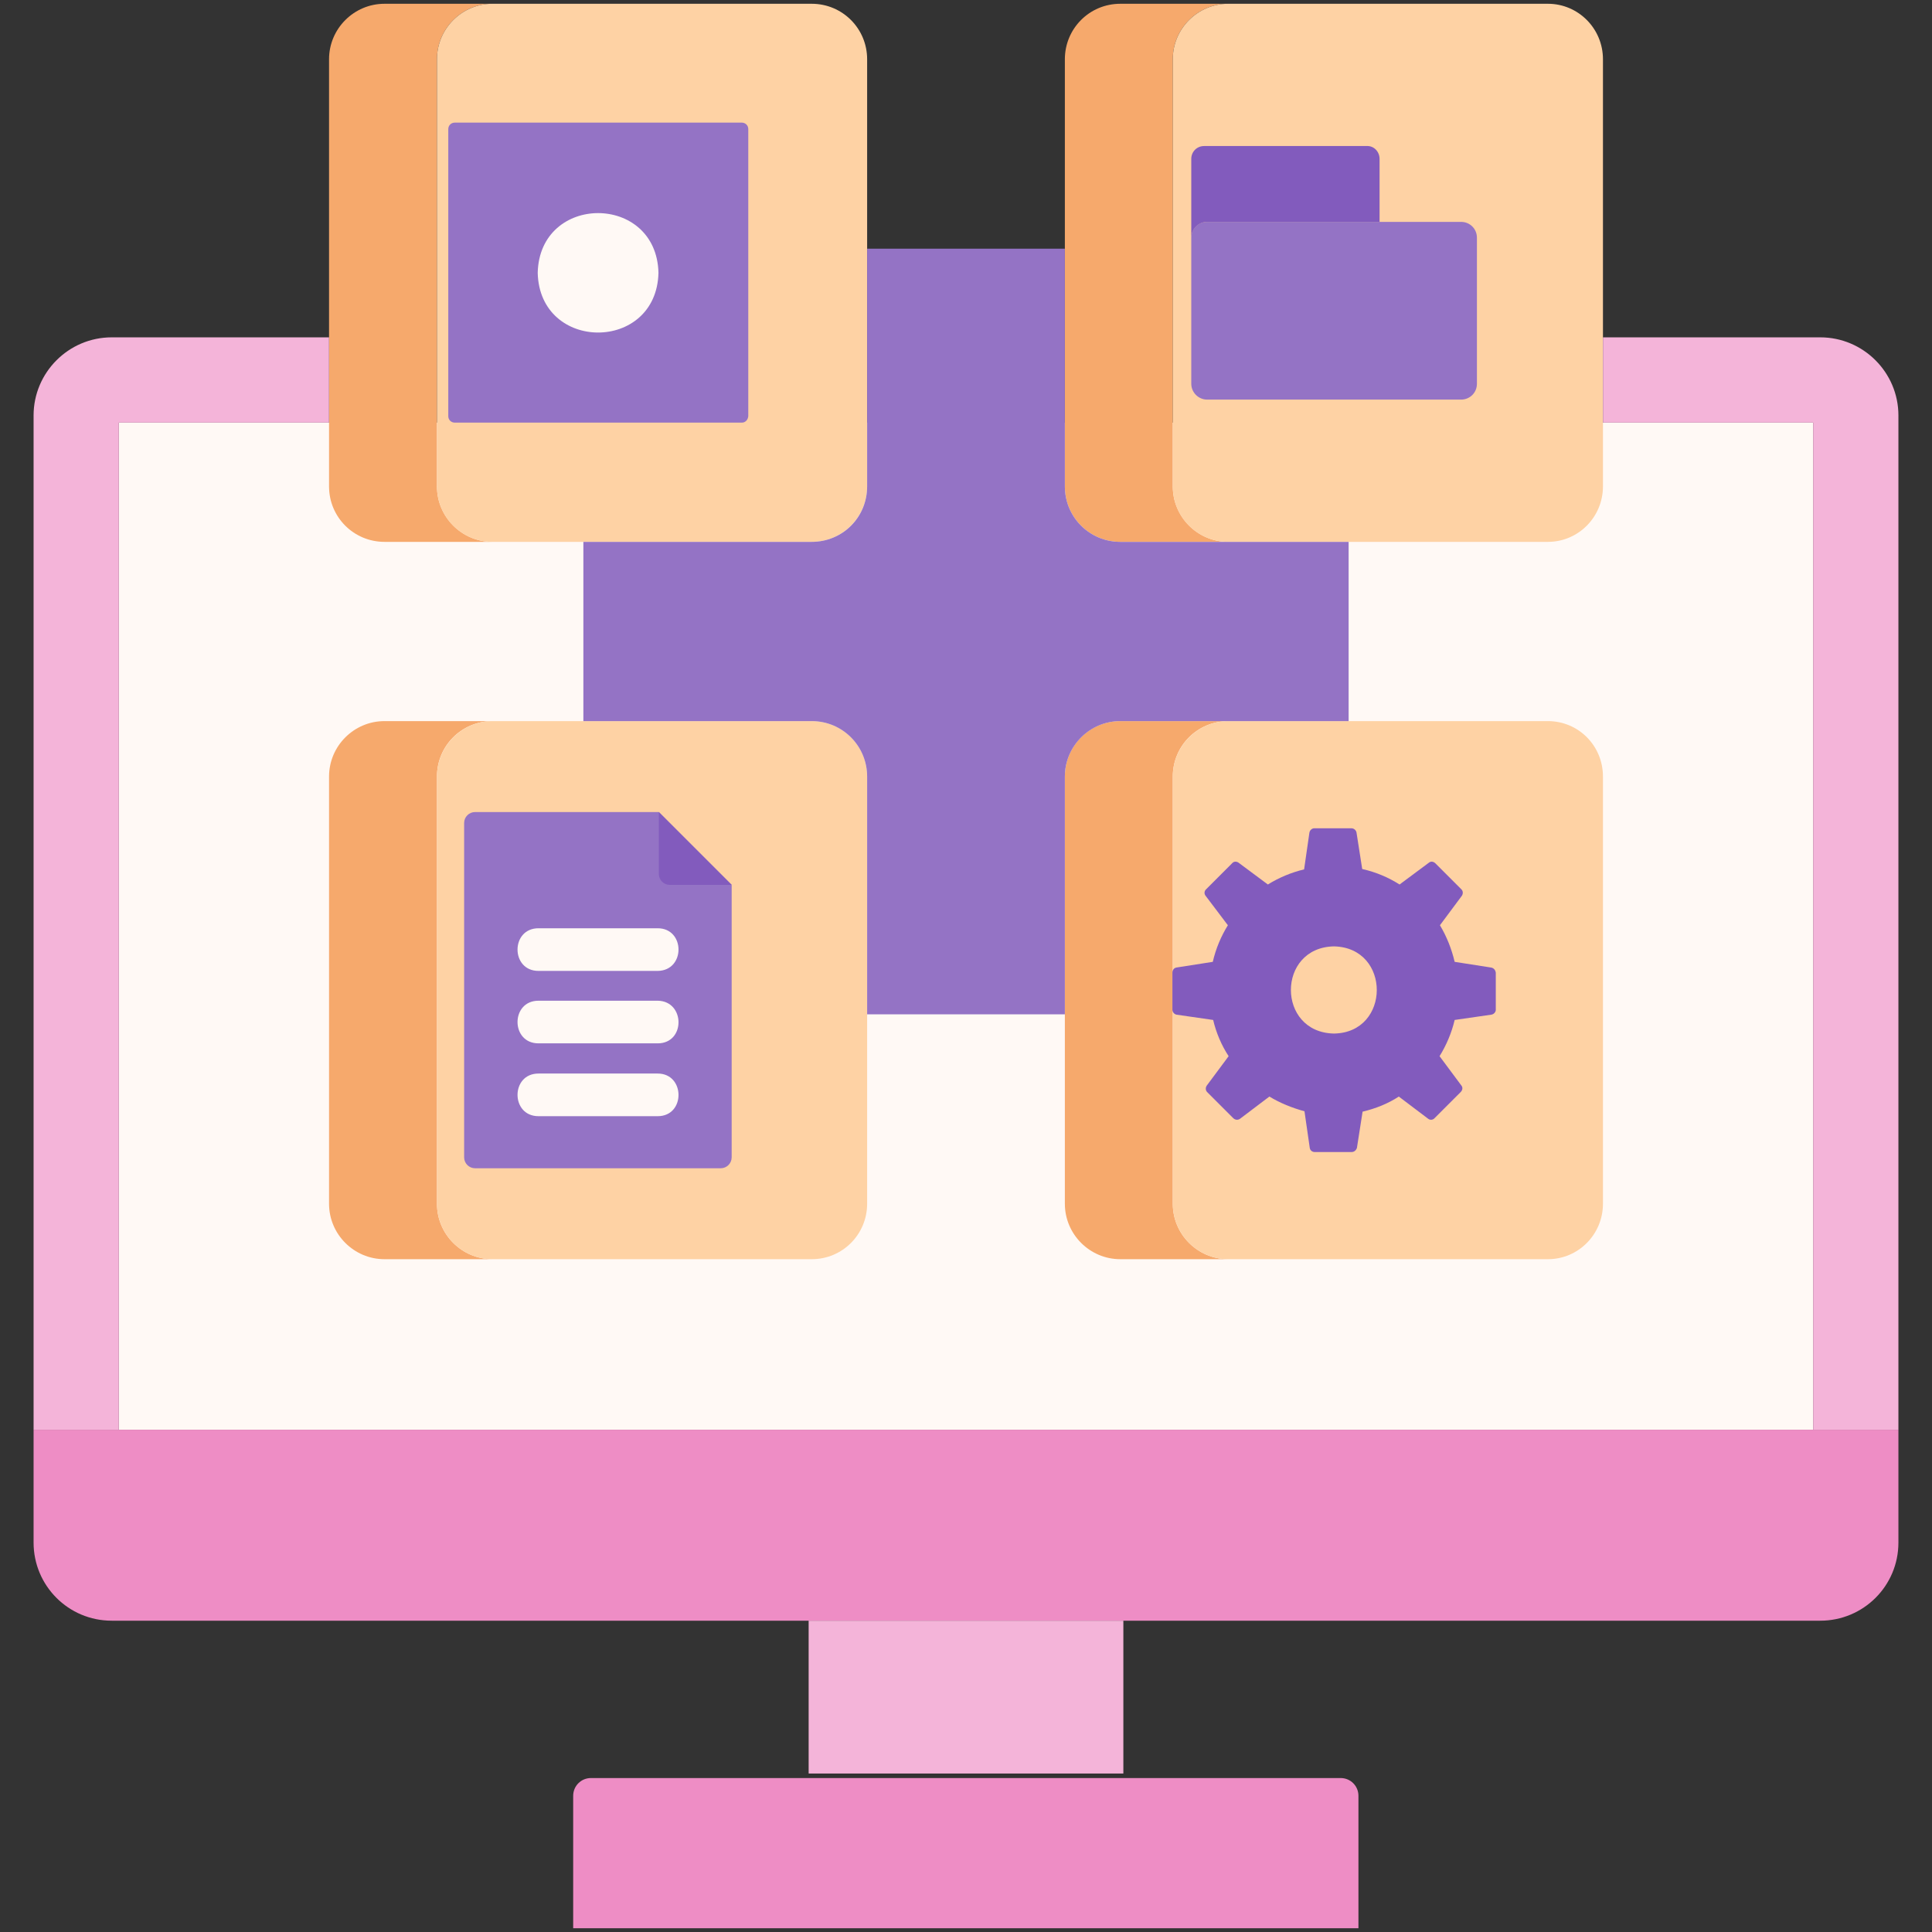
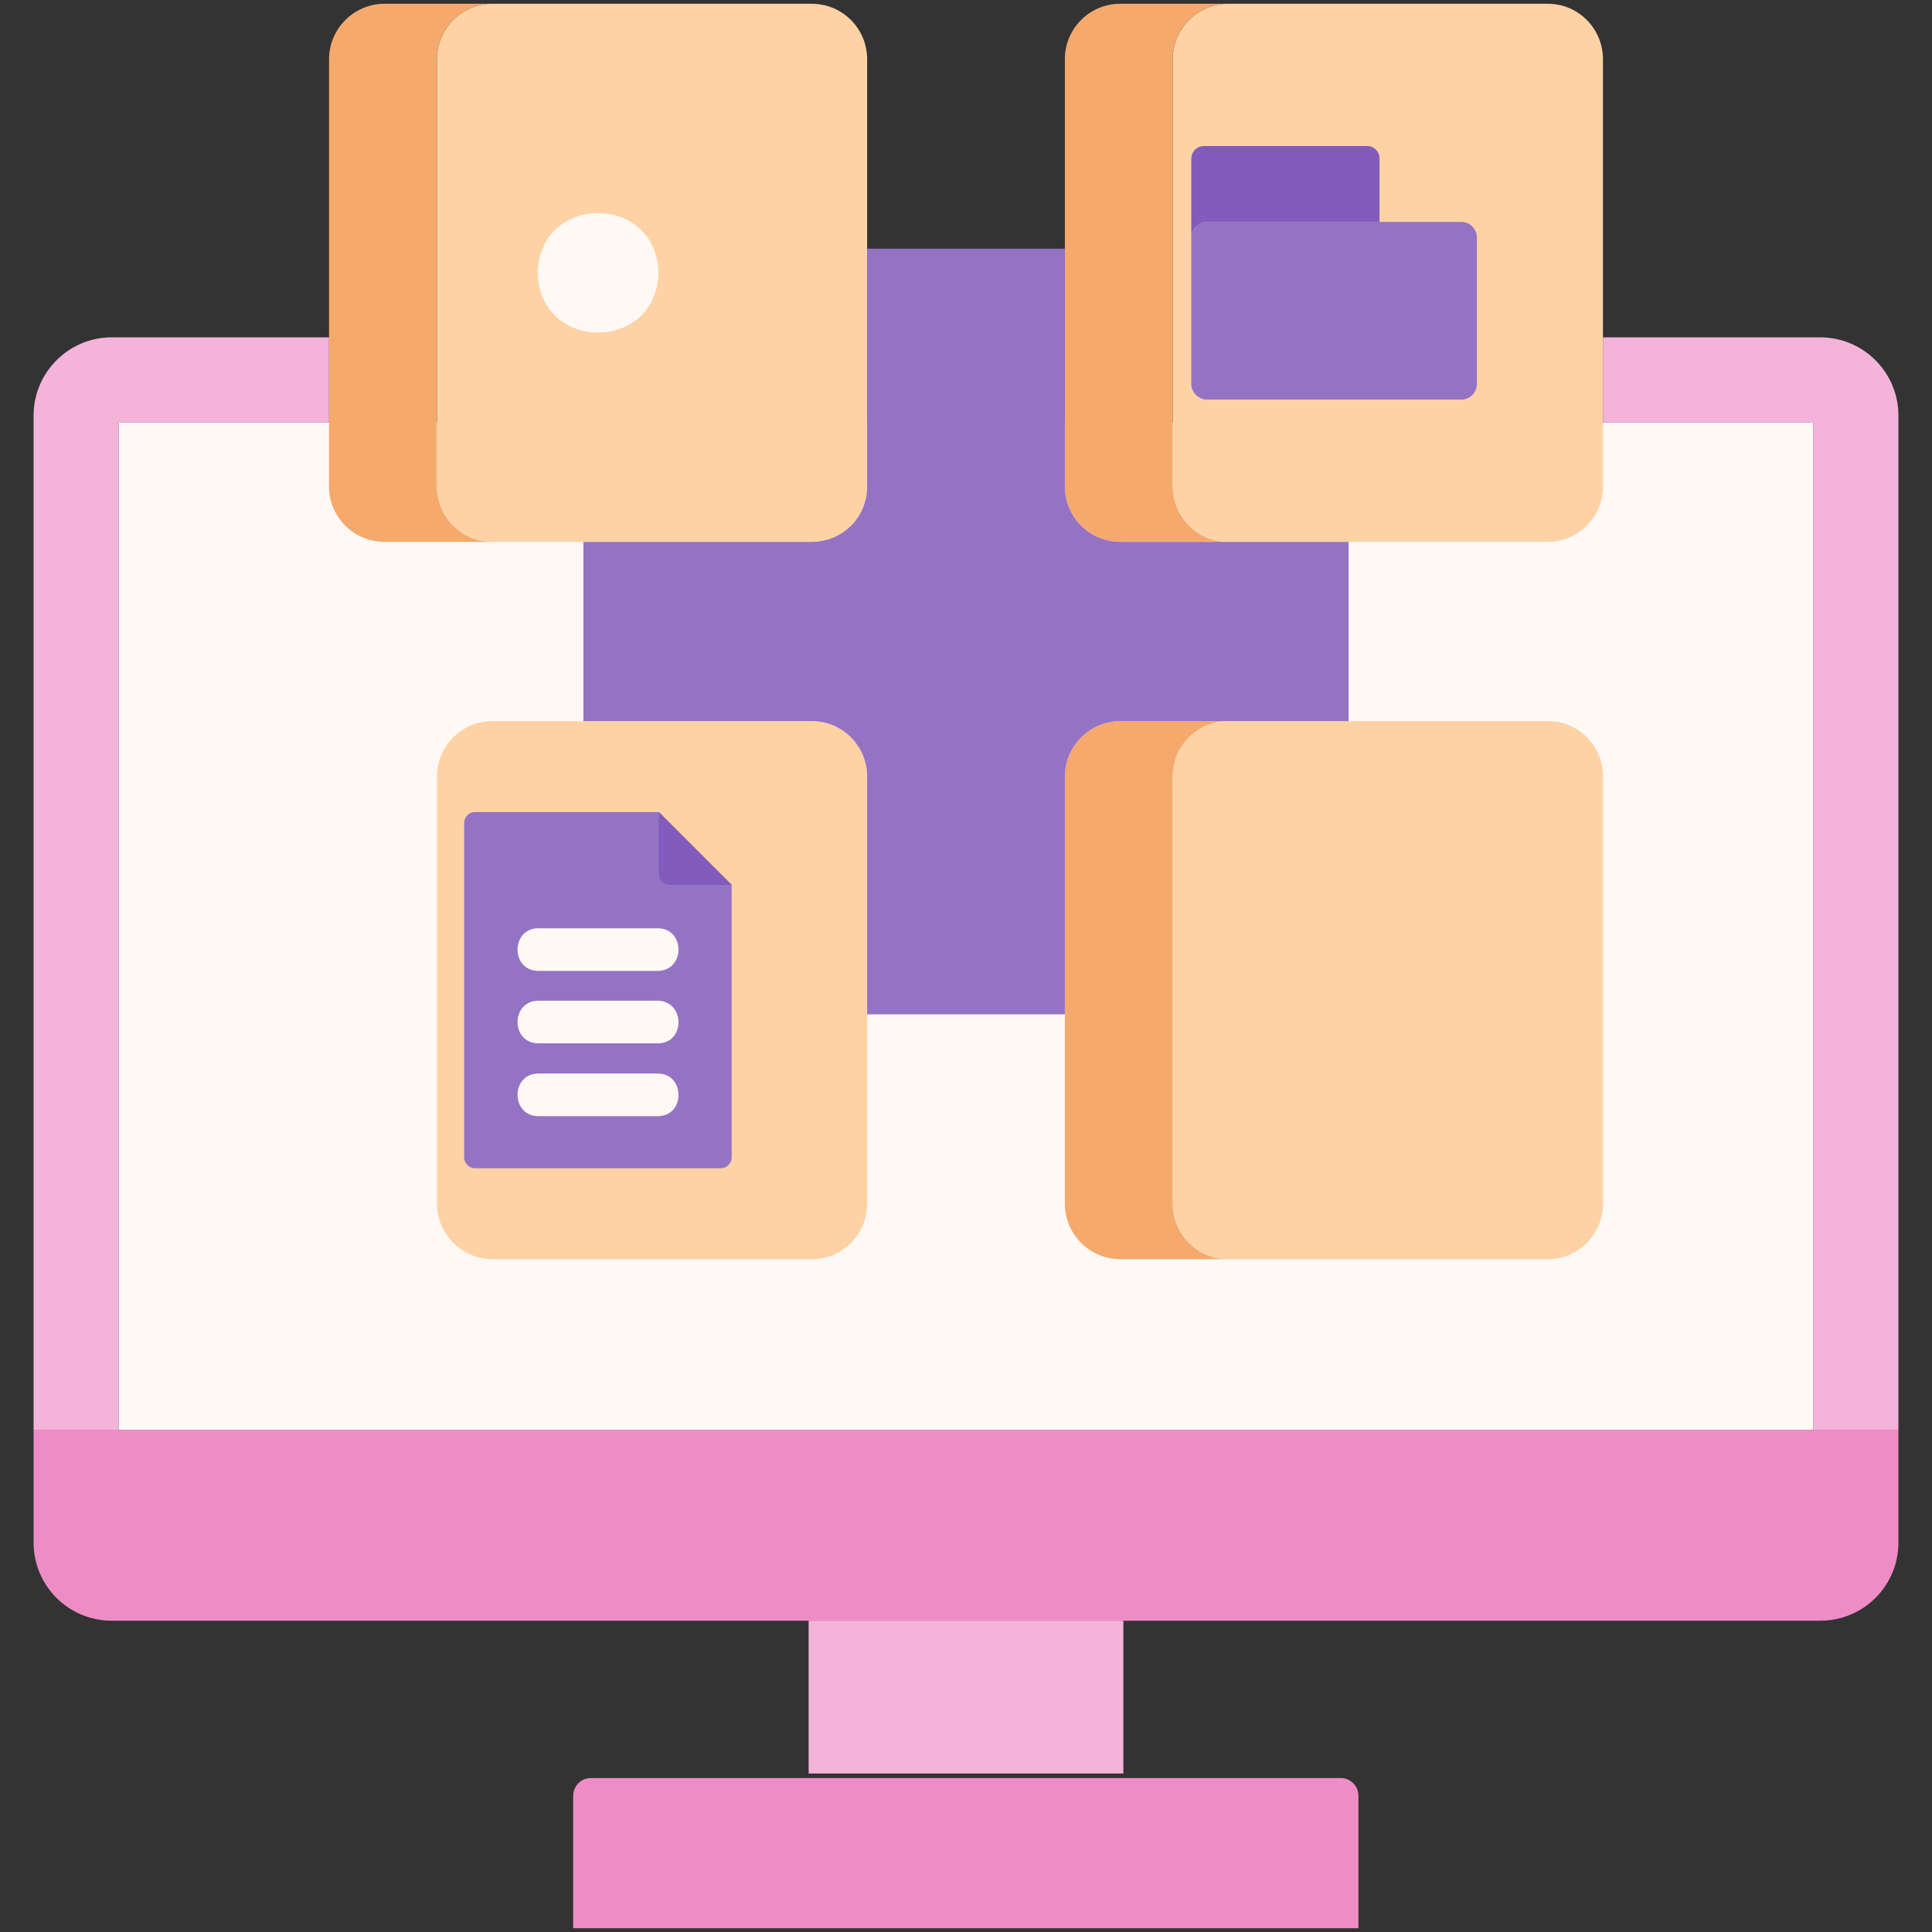
<svg xmlns="http://www.w3.org/2000/svg" id="Layer_1" viewBox="0 0 512 512">
  <rect x="0" y="0" width="512" height="512" fill="#333333" stroke="none" />
  <g>
    <g>
      <path d="m31.5 112h449v266.9h-449z" fill="#fff9f5" />
    </g>
    <g>
      <path d="m130.5 143.6h-28.6c-8.1 0-14.7-6.5-14.7-14.7v-113.2c0-8.1 6.6-14.7 14.7-14.7h28.6c-8.1 0-14.7 6.6-14.7 14.7v113.2c0 8.1 6.6 14.7 14.7 14.7z" fill="#f6a96c" />
    </g>
    <g>
      <path d="m229.8 15.7v113.2c0 8.1-6.5 14.7-14.7 14.7h-84.6c-8.1 0-14.7-6.5-14.7-14.7v-113.2c0-8.1 6.6-14.7 14.7-14.7h84.6c8.2 0 14.7 6.6 14.7 14.7z" fill="#fed2a4" />
    </g>
    <g>
      <path d="m325.5 143.6h-28.6c-8.1 0-14.7-6.5-14.7-14.7v-113.2c0-8.1 6.5-14.7 14.7-14.7h28.6c-8.1 0-14.7 6.6-14.7 14.7v113.2c0 8.1 6.6 14.7 14.7 14.7z" fill="#f6a96c" />
    </g>
    <g>
      <path d="m424.8 15.7v113.2c0 8.1-6.5 14.7-14.6 14.7h-84.7c-8.1 0-14.7-6.5-14.7-14.7v-113.2c0-8.1 6.6-14.7 14.7-14.7h84.7c8.1 0 14.6 6.6 14.6 14.7z" fill="#fed2a4" />
    </g>
    <g>
-       <path d="m130.5 333.7h-28.6c-8.1 0-14.7-6.6-14.7-14.7v-113.2c0-8.1 6.6-14.7 14.7-14.7h28.6c-8.1 0-14.7 6.5-14.7 14.7v113.2c0 8.1 6.6 14.7 14.7 14.7z" fill="#f6a96c" />
-     </g>
+       </g>
    <g>
      <path d="m229.8 205.8v113.2c0 8.1-6.5 14.7-14.7 14.7h-84.6c-8.1 0-14.7-6.6-14.7-14.7v-113.2c0-8.1 6.6-14.7 14.7-14.7h84.6c8.2 0 14.7 6.5 14.7 14.7z" fill="#fed2a4" />
    </g>
    <g>
      <path d="m325.5 333.7h-28.6c-8.1 0-14.7-6.6-14.7-14.7v-113.2c0-8.1 6.5-14.7 14.7-14.7h28.6c-8.1 0-14.7 6.5-14.7 14.7v113.2c0 8.1 6.6 14.7 14.7 14.7z" fill="#f6a96c" />
    </g>
    <g>
      <path d="m424.8 205.8v113.2c0 8.1-6.5 14.7-14.6 14.7h-84.7c-8.1 0-14.7-6.6-14.7-14.7v-113.2c0-8.1 6.6-14.7 14.7-14.7h84.7c8.1 0 14.6 6.5 14.6 14.7z" fill="#fed2a4" />
    </g>
    <g>
      <path d="m193.9 234.5v72.2c0 1.6-1.3 2.9-2.9 2.9h-65.1c-1.6 0-2.9-1.3-2.9-2.9v-88.6c0-1.6 1.3-2.9 2.9-2.9h48.7z" fill="#9473c5" />
    </g>
    <g>
      <path d="m174.6 231.6v-16.4l19.3 19.3h-16.4c-1.6 0-2.9-1.3-2.9-2.9z" fill="#825bbd" />
    </g>
    <g>
-       <path d="m395.1 256.4-9.6-1.5c-.8-3.4-2.1-6.7-3.9-9.7l5.8-7.8c.4-.6.3-1.3-.1-1.7l-6.9-6.9c-.5-.5-1.2-.6-1.7-.2l-7.8 5.8c-3-1.9-6.3-3.3-9.9-4.1l-1.5-9.6c-.1-.7-.7-1.2-1.4-1.2h-9.8c-.6 0-1.2.5-1.3 1.2l-1.4 9.7c-3.4.8-6.7 2.2-9.6 4l-7.8-5.8c-.6-.4-1.3-.3-1.7.2l-6.9 6.9c-.5.5-.5 1.2-.1 1.7l5.9 7.8c-1.8 2.9-3.2 6.2-4 9.7l-9.6 1.5c-.7.1-1.1.7-1.1 1.4v9.8c0 .6.5 1.2 1.1 1.3l9.7 1.4c.8 3.4 2.2 6.7 4.1 9.6l-5.8 7.8c-.4.6-.3 1.3.1 1.7l6.9 6.9c.5.5 1.2.6 1.8.2l7.8-5.9c2.8 1.7 6 3 9.3 3.9l1.4 9.7c.1.7.7 1.1 1.3 1.1h9.8c.7 0 1.2-.5 1.4-1.1l1.5-9.6c3.4-.8 6.7-2.1 9.6-4l7.8 5.9c.5.4 1.3.3 1.7-.2l6.9-6.9c.5-.5.6-1.2.2-1.7l-5.8-7.8c1.8-2.9 3.2-6.2 4-9.6l9.7-1.4c.7-.1 1.2-.7 1.2-1.3v-9.8c-.1-.8-.6-1.3-1.3-1.4zm-41.6 17.5c-15.2-.3-15.2-22.8 0-23.1 15.2.3 15.1 22.9 0 23.1z" fill="#825bbd" />
-     </g>
+       </g>
    <g>
      <path d="m503.1 378.9v29.9c0 11.5-9.3 20.7-20.7 20.7h-452.8c-11.5 0-20.7-9.3-20.7-20.7v-29.9z" fill="#ee8dc5" />
    </g>
    <g>
      <path d="m29.6 89.4h57.6v22.6h-55.7v266.9h-22.6v-268.8c0-11.4 9.3-20.7 20.7-20.7z" fill="#f4b4d9" />
    </g>
    <g>
      <path d="m503.1 110.1v268.8h-22.6v-266.9h-55.7v-22.6h57.6c11.4 0 20.7 9.3 20.7 20.7z" fill="#f4b4d9" />
    </g>
    <g>
      <path d="m357.4 143.6v47.5h-60.5c-8.1 0-14.7 6.6-14.7 14.7v63h-52.4v-63c0-8.1-6.5-14.7-14.7-14.7h-60.5v-47.5h60.5c8.2 0 14.7-6.5 14.7-14.7v-63h52.4v63c0 8.2 6.6 14.7 14.7 14.7z" fill="#9473c5" />
    </g>
    <g>
      <path d="m360.1 511h-208.2v-35.1c0-2.6 2.1-4.7 4.7-4.7h198.7c2.6 0 4.7 2.1 4.7 4.7v35.1z" fill="#ee8dc5" />
    </g>
    <g>
      <path d="m214.3 429.5h83.4v40.5h-83.4z" fill="#f4b4d9" />
    </g>
    <g>
      <path d="m391.4 63v38.7c0 2.4-1.9 4.2-4.2 4.2h-67.3c-2.3 0-4.2-1.9-4.2-4.2v-38.7c0-2.4 1.9-4.2 4.2-4.2h67.3c2.3 0 4.2 1.8 4.2 4.2z" fill="#9473c5" />
    </g>
    <g>
      <path d="m365.6 42.1v16.7h-45.7c-2.3 0-4.2 1.9-4.2 4.2v-20.9c0-1.9 1.5-3.4 3.4-3.4h43.1c1.9-.1 3.4 1.5 3.4 3.4z" fill="#825bbd" />
    </g>
    <g>
-       <path d="m196.6 112h-76.1c-.9 0-1.7-.7-1.7-1.7v-76.1c0-.9.7-1.7 1.7-1.7h76.1c.9 0 1.7.7 1.7 1.7v76.1c-.1 1-.8 1.7-1.7 1.7z" fill="#9473c5" />
-     </g>
+       </g>
    <g>
      <path d="m174.5 72.3c-.5 21.1-31.5 21.1-32 0 .5-21.1 31.5-21.1 32 0z" fill="#fff9f5" />
    </g>
    <g>
      <g>
        <path d="m174.3 257.3h-31.6c-7.4 0-7.4-11.3 0-11.3h31.6c7.3 0 7.4 11.2 0 11.3z" fill="#fff9f5" />
      </g>
    </g>
    <g>
      <g>
        <path d="m174.3 276.5h-31.6c-7.4 0-7.4-11.3 0-11.3h31.6c7.3.1 7.4 11.3 0 11.3z" fill="#fff9f5" />
      </g>
    </g>
    <g>
      <g>
        <path d="m174.3 295.8h-31.6c-7.4 0-7.4-11.3 0-11.3h31.6c7.3 0 7.4 11.3 0 11.3z" fill="#fff9f5" />
      </g>
    </g>
  </g>
</svg>